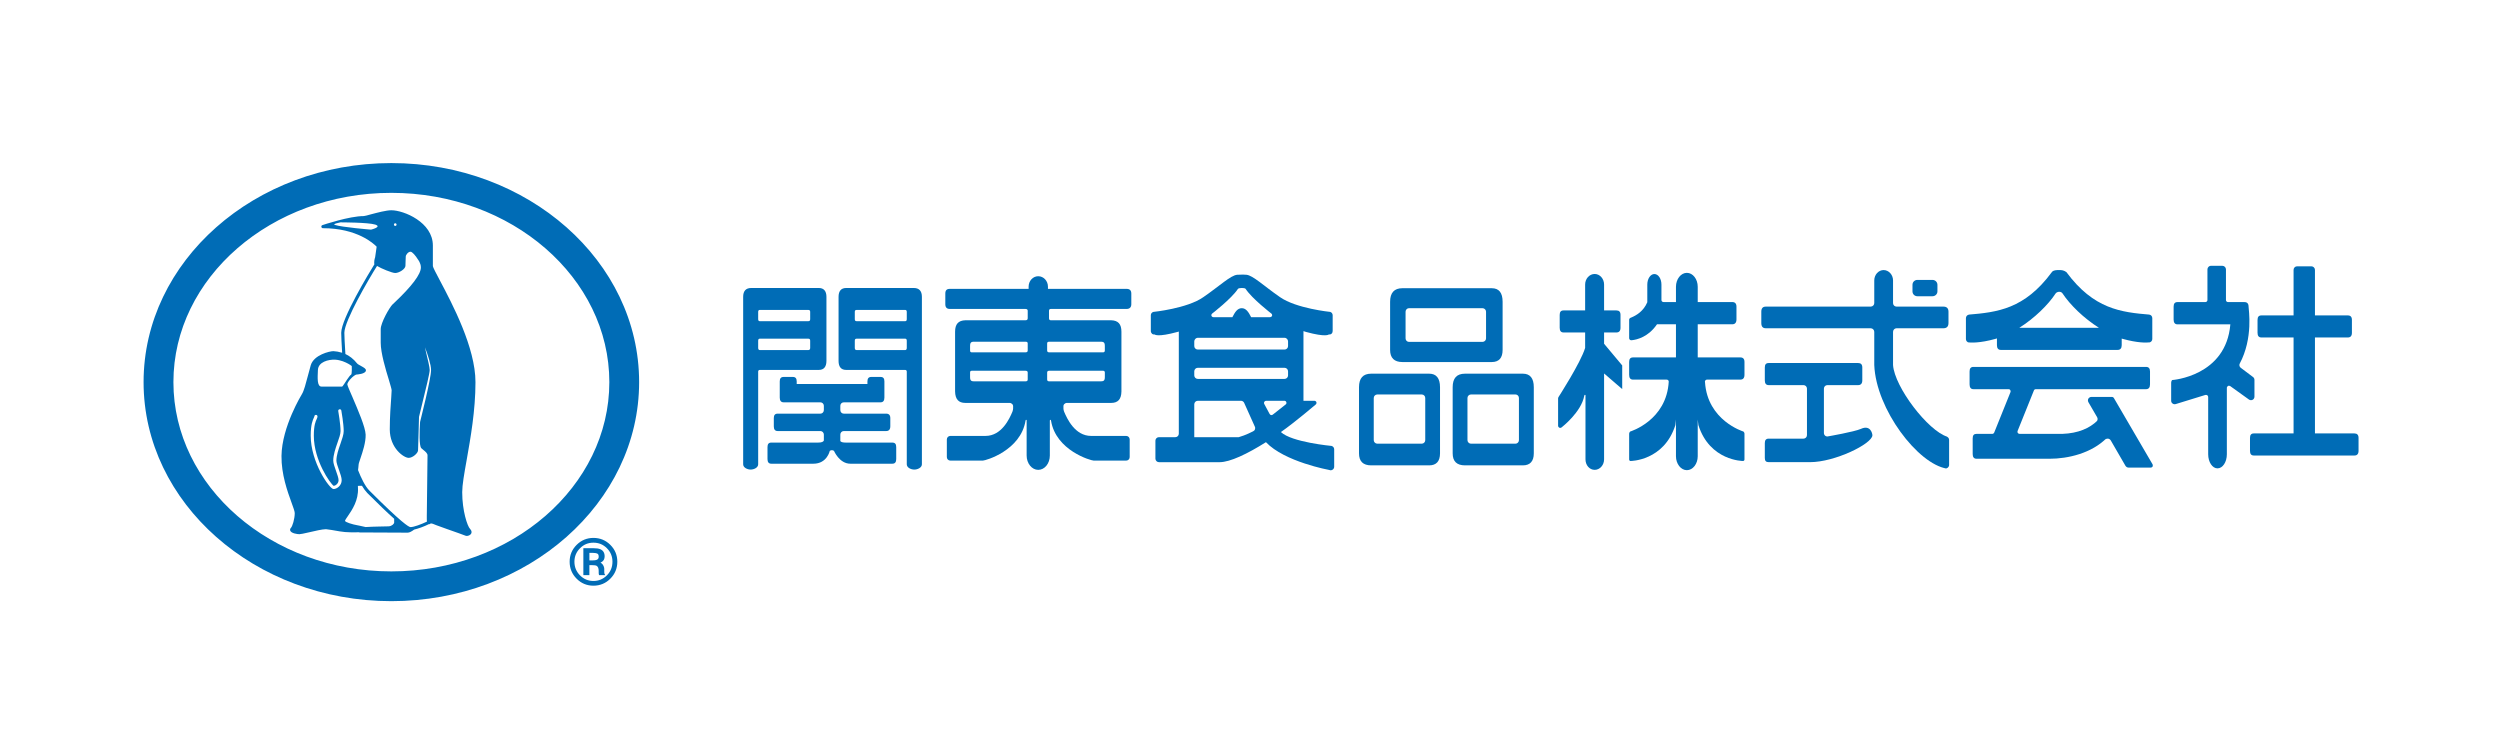
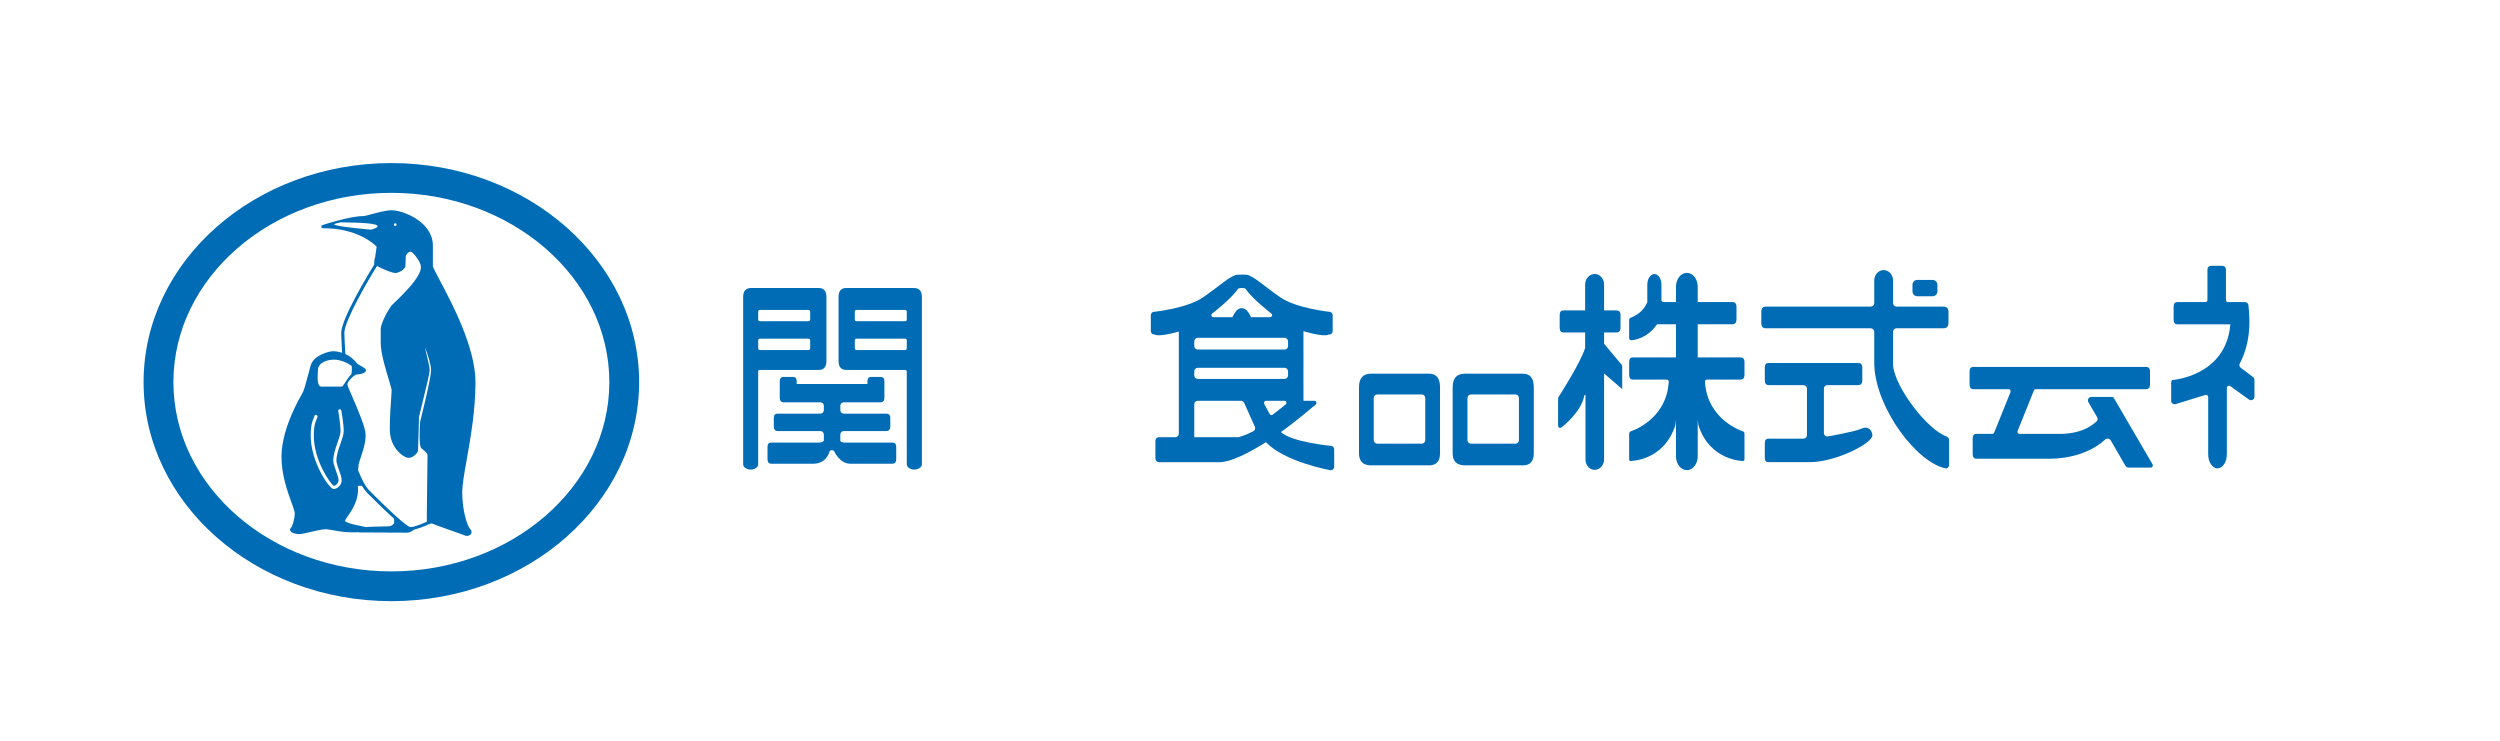
<svg xmlns="http://www.w3.org/2000/svg" id="_レイヤー_1" data-name="レイヤー_1" version="1.1" viewBox="0 0 1080 320">
  <g>
    <path d="M169.066,70.449c-59.02,0-107.04,42.415-107.04,94.628,0,52.177,48.02,94.623,107.04,94.623,59.026,0,107.037-42.446,107.037-94.623,0-52.213-48.011-94.628-107.037-94.628M169.066,246.84c-51.923,0-94.153-36.68-94.153-81.763,0-45.089,42.23-81.766,94.153-81.766,51.931,0,94.167,36.677,94.167,81.766,0,45.083-42.235,81.763-94.167,81.763M205.403,165.077c0-14.891-10.023-33.815-15.408-43.99-1.535-2.898-2.97-5.601-2.995-6.131v-8.899c0-10.049-12.566-15.225-17.935-15.225-2.233,0-6.05,1.032-8.818,1.758-1.38.405-2.795.755-3.119.755-6.203,0-17.384,3.751-17.846,3.903-.327.093-.518.453-.454.752.052.344.33.578.654.578,14.854,0,21.988,6.7,23.229,7.991l-.662,4.613c-.072.218-.227.67-.31,1.206,0,0-.014.015-.014.035v.091c0,.048-.02.091-.025.176-.078.752-.061,1.223.025,1.507-2.072,3.33-14.32,23.504-14.32,29.575,0,1.449.158,4.574.399,8.611-1.366-.42-2.665-.639-3.784-.69-1.607,0-8.425,1.601-9.776,6.079-.405,1.384-.825,2.974-1.227,4.531-.853,3.283-1.751,6.65-2.571,7.922-.075.152-8.682,14.085-8.843,26.732-.091,7.945,2.585,15.357,4.36,20.238.74,2.018,1.363,3.747,1.363,4.439,0,2.571-1.02,5.761-1.64,6.388-.366.368-.463.803-.294,1.238.46,1.147,3.067,1.508,3.925,1.508.562,0,1.848-.284,4.114-.796,2.599-.618,5.851-1.355,7.275-1.355h.183c.953.069,3.352.494,5.851.93,2.79.519,6.41.425,8.419.385.058.04.102.076.102.076,0,0,18.821.1,20.849.1.787,0,1.817-.579,2.806-1.331,1.704-.403,4.244-1.281,6.355-2.353.017,0,.058.041.086.041.227,0,.457-.111.651-.302.014,0,.067-.051.197-.051.399,0,1.022.243,1.596.494.216.076.415.168.62.251.432.187,2.41.873,4.693,1.694,3.172,1.112,7.499,2.637,8.045,2.888.139.068.299.084.477.084.621,0,1.643-.343,1.975-1.155.141-.36.269-1.064-.557-1.903-1.139-1.154-3.38-7.769-3.38-15.842,0-3.091.837-7.855,1.917-13.866,1.687-9.564,3.812-21.482,3.812-33.68M170.728,96.45c.344,0,.585.259.585.578,0,.312-.241.578-.585.578-.294,0-.546-.266-.546-.578,0-.319.252-.578.546-.578M160.273,99.205s-12.605-1.031-15.619-2.043c-1.294-.393,2.432-1.104,2.432-1.104,0,0,12.037,0,15.051.97,3.011,1.013-1.865,2.177-1.865,2.177M146.433,203c.601,1.677,1.172,3.323,1.172,4.43,0,2.352-2.078,3.842-3.526,3.842-1.704,0-9.854-11.529-9.854-23.061,0-4.872.889-6.743,1.357-7.762.1-.218.219-.468.219-.538,0-.375.299-.686.67-.686.38,0,.684.31.684.686,0,.378-.149.715-.335,1.108-.438.921-1.25,2.631-1.25,7.192,0,10.696,7.134,20.751,8.61,21.697.684-.075,2.083-.946,2.083-2.478,0-.88-.565-2.461-1.103-3.993-.604-1.724-1.194-3.334-1.194-4.438,0-2.486.964-5.268,1.817-7.722.701-1.95,1.335-3.792,1.335-5.057,0-2.932-.972-8.567-.992-8.635-.075-.367.199-.727.549-.77.374-.09.729.176.787.553.044.218,1.022,5.82,1.022,8.852,0,1.489-.684,3.432-1.407,5.503-.831,2.36-1.751,5.039-1.751,7.276,0,.863.554,2.435,1.105,4.002M147.804,167.009h-8.887c-2.014,0-1.728-3.734-1.579-7.168.133-3.441,4.446-4.597,7.452-4.463,1.164.068,2.261.335,3.236.669.518.176.972.378,1.402.576,1.54.706,2.535,1.511,2.535,1.511,0,0,.149,3.467-.285,3.718-.396.184-1.069,1.155-1.781,2.175-.413.63-.856,1.316-1.219,1.871-.438.641-.77,1.111-.873,1.111M170.277,225.845c-.08.443-.931,1.439-2.374,1.533-1.058.064-6.383.064-9.945.308l-2.975-.662-.183-.024c-2.853-.494-5.588-1.432-5.759-1.968.003-.301.692-1.324,1.255-2.116,1.748-2.547,4.665-6.793,4.344-12.203-.005-.309-.019-.576-.033-.82.612-.016,1.247-.059,1.756-.044.732,1.218,1.49,2.278,2.294,3.108,4.895,4.898,8.712,8.567,11.627,11.155.019.803.019,1.573-.006,1.734M181.471,182.309c-.235,3.792-.471,10.3.535,11.304.235.244.551.511.886.763.845.679,1.798,1.454,1.798,2.32,0,.752-.072,5.851-.133,11.268-.072,6.122-.158,12.598-.158,13.668,0,.393,0,.787-.019,1.197-.008,1.197-.008,1.975.055,2.504-2.446,1.172-5.679,2.377-7.089,2.377-.759,0-4.05-2.043-17.733-15.734-1.875-1.86-3.634-5.527-4.939-8.893.05-.443.091-.803.13-1.09.086-.471.119-.867.119-1.288,0-.377.427-1.617.823-2.788.92-2.73,2.3-6.819,2.211-10.15-.111-3.249-3.302-10.642-5.629-16.061-1.108-2.513-2.227-5.1-2.28-5.628-.017-.319.277-1.086,1.205-2.159,1.169-1.351,2.413-2.112,2.726-2.112.03,0,4.1-.207,4.1-1.816,0-.728-.795-1.148-2.13-1.902-.554-.283-1.418-.761-1.67-1.071-1.59-2-3.338-3.283-5.067-4.086-.269-4.323-.451-7.669-.451-9.162,0-5.167,10.621-23.363,14.12-28.881,1.839,1.122,6.516,3.05,7.848,3.05,1.696,0,4.427-1.743,4.427-3.118,0-.427.036-1.114.053-1.851.05-.795.083-1.656.083-2.168,0-.639 1-2.06,2.056-2.06.723,0,2.197,1.683,3.202,3.349.008.024,1.274,1.522,1.274,3.442,0,2.947-3.873,8.096-11.521,15.307-.352.31-.604.551-.751.704-1.316,1.291-5.078,7.897-5.078,10.653v5.878c0,4.42,2.122,11.498,3.566,16.177.568,1.902,1.152,3.902,1.152,4.331,0,.457-.064,1.479-.163,2.946-.233,3.148-.64,8.498-.64,13.975,0,8.081,6.056,12.294,8.175,12.294,1.74,0,4.036-2.061,4.036-3.258,0-.377.125-4.355.235-7.854.116-3.402.199-6.357.183-6.6.053-.283.621-2.619,1.225-5.049,1.77-7.235,3.391-13.8,3.391-15.199,0-1.104-.784-4.413-1.621-7.878-.133-.646-.299-1.291-.427-1.935,1.261,3.266,2.637,7.552,2.637,9.814,0,3.877-4.701,22.166-4.751,22.468" style="fill: #006cb6;" />
-     <path d="M256.365,253.018c-2.847,0-5.296-1.023-7.281-3.041-1.991-1.996-3.001-4.459-3.001-7.318,0-2.831,1.017-5.279,3.023-7.275,2-1.996,4.442-3.008,7.259-3.008,2.856,0,5.312,1.012,7.301,3.01,2.001,1.986,3.017,4.434,3.017,7.274,0,2.861-1.015,5.324-3.018,7.32-1.994,2.015-4.451,3.038-7.301,3.038ZM256.365,234.436c-2.298,0-4.195.788-5.799,2.41-1.604,1.596-2.416,3.551-2.416,5.813,0,2.287.807,4.266,2.398,5.882,1.597,1.616,3.555,2.436,5.818,2.436,2.262,0,4.223-.82,5.829-2.436,1.585-1.602,2.388-3.58,2.388-5.881,0-2.27-.803-4.226-2.388-5.812-1.61-1.623-3.517-2.411-5.83-2.411ZM258.778,248.462l-.052-.28c-.004-.022-.007-.045-.01-.067l-.013-.035-.001-.012c-.02-.047-.037-.108-.037-.191l-.027-.333-.001-.881c0-1.127-.287-1.854-.878-2.222-.329-.197-.991-.298-1.963-.298h-1.181v4.32h-2.602v-11.647h4.165c1.415,0,2.434.141,3.115.432,1.268.523,1.912,1.562,1.912,3.087,0,1.099-.43,1.941-1.245,2.434-.155.106-.336.2-.544.283.383.203.701.478.96.829.436.645.663,1.292.663,1.885v.804c0,.266,0,.517.021.786.021.372.057.472.057.473l.332.635h-2.672ZM256.011,242.091c.79,0,1.357-.074,1.733-.226.606-.228.897-.676.897-1.374,0-.897-.316-1.171-.554-1.3-.443-.237-1.193-.362-2.169-.362h-1.3v3.261h1.394Z" style="fill: #006cb6;" />
  </g>
  <g>
    <path d="M553.352,186.646c6.066-4.242,15.048-11.906,15.048-11.906.292-.207.372-.637.292-1.002-.14-.344-.487-.603-.852-.603h-4.744v-30.093c.372.113.731.234,1.109.356,8.684,2.384,9.823,1.106,9.823,1.106.42.049.895-.055,1.212-.35.317-.311.475-.715.475-1.136v-6.857c0-.645-.445-1.233-1.048-1.419,0,0-14.665-1.464-21.698-6.382-7.022-4.842-11.675-9.409-14.531-9.665-.505-.079-2.083-.122-3.971,0-2.856.256-7.57,4.823-14.615,9.665-6.979,4.918-21.601,6.382-21.601,6.382-.658.186-1.09.774-1.09,1.419v6.857c0,.42.183.825.493,1.136.317.296.749.399,1.181.35,0,0,1.139,1.278,9.836-1.106.213-.067.396-.122.579-.167v44.136c0,.828-.664,1.489-1.505,1.489h-7.082c-.828,0-1.522.673-1.522,1.501v7.768c0,.834.694,1.535,1.522,1.535h26.235c4.476,0,11.961-3.575,19.994-8.642,8.002,8.496,27.38,12.016,27.38,12.016.451.201.975.171,1.413-.134.414-.267.688-.734.688-1.252v-7.564c0-.685-.469-1.257-1.126-1.446,0,0-17.277-1.583-21.894-5.992M550.003,178.988c-.231.243-.542.368-.846.344-.311-.07-.591-.259-.706-.542l-2.351-4.378c-.115-.308-.079-.603.092-.853.195-.292.469-.423.773-.423h7.887c.335,0,.657.176.791.493.176.335.11.715-.097.98l-5.542,4.379ZM515.924,147.488c0-.828.7-1.559,1.535-1.559h37.465c.828,0,1.516.731,1.516,1.559v2.034c0,.828-.688,1.489-1.516,1.489h-37.465c-.834,0-1.535-.66-1.535-1.489v-2.034ZM515.924,160.408c0-.844.7-1.526,1.535-1.526h37.465c.828,0,1.516.682,1.516,1.526v1.784c0,.828-.688,1.501-1.516,1.501h-37.465c-.834,0-1.535-.673-1.535-1.501v-1.784ZM534.796,124.79c.433-.499,2.954-.524,3.313,0,2.753,4.232,11.169,10.709,11.169,10.709.262.259.347.618.238.98-.152.32-.53.536-.889.536h-8.136c-1.139-2.275-2.253-3.88-4.043-3.88-1.827,0-2.899,1.605-4.056,3.88h-8.191c-.335,0-.7-.216-.834-.536-.14-.362-.024-.722.238-.98,0,0,8.416-6.477,11.193-10.709M535.125,188.857h-19.201v-14.196c0-.853.7-1.525,1.535-1.525h18.635c.572,0,1.145.356,1.377.886l4.628,10.307c.183.366.183.807.031,1.191-.158.411-.505.694-.834.831,0,0-3.252,1.714-6.169,2.506" style="fill: #006cb6;" />
-     <path d="M644.433,124.507h-38.604c-3.496,0-5.304,1.949-5.304,5.865v20.79c0,3.475,1.808,5.241,5.304,5.241h38.604c3.118,0,4.695-1.766,4.695-5.241v-20.79c0-3.916-1.577-5.865-4.695-5.865M641.973,146.194c0,.819-.676,1.501-1.535,1.501h-31.777c-.792,0-1.455-.682-1.455-1.501v-11.547c0-.794.664-1.51,1.455-1.51h31.777c.859,0,1.535.716,1.535,1.51v11.547Z" style="fill: #006cb6;" />
    <path d="M617.406,161.43h-25.06c-3.52,0-5.256,1.955-5.256,5.849v28.571c0,3.429,1.735,5.188,5.256,5.188h25.06c3.082,0,4.683-1.76,4.683-5.188v-28.571c0-3.894-1.601-5.849-4.683-5.849M615.706,190.157c0,.816-.664,1.516-1.516,1.516h-19.208c-.816,0-1.522-.7-1.522-1.516v-18.224c0-.852.706-1.522,1.522-1.522h19.208c.852,0,1.516.67,1.516,1.522v18.224Z" style="fill: #006cb6;" />
    <path d="M657.892,161.43h-25.011c-3.575,0-5.329,1.955-5.329,5.849v28.571c0,3.429,1.754,5.188,5.329,5.188h25.011c3.094,0,4.708-1.76,4.708-5.188v-28.571c0-3.894-1.614-5.849-4.708-5.849M656.18,190.157c0,.816-.67,1.516-1.468,1.516h-19.256c-.804,0-1.51-.7-1.51-1.516v-18.224c0-.852.706-1.522,1.51-1.522h19.256c.798,0,1.468.67,1.468,1.522v18.224Z" style="fill: #006cb6;" />
    <path d="M700.795,157.868l-7.832-9.363v-4.875h5.317c1.175,0,1.778-.682,1.778-2.034v-5.563c0-1.334-.603-1.928-1.778-1.928h-5.317v-11.172c0-2.531-1.833-4.577-4.056-4.577-2.277,0-4.129,2.046-4.129,4.577v11.172h-9.299c-1.139,0-1.693.594-1.693,1.928v5.563c0,1.352.554,2.034,1.693,2.034h9.299v6.669c-1.881,6.333-11.559,21.314-11.559,21.314-.049.152-.122.292-.122.442v11.878c0,.383.292.737.639.871.323.107.737,0,1.023-.296,0,0,8.349-6.48,9.634-13.498.042-.317.158-.469.384-.433.244.061.152.32.152.95v26.905c0,2.491,1.699,4.543,3.977,4.543,2.223,0,4.056-2.052,4.056-4.543v-37.093l7.832,6.75v-10.222Z" style="fill: #006cb6;" />
    <path d="M753.613,161.909v-5.56c0-1.3-.603-1.946-1.778-1.946h-18.416v-14.312h14.951c1.145,0,1.784-.725,1.784-2.088v-5.526c0-1.337-.639-1.992-1.784-1.992h-14.951v-6.598c0-3.307-2.095-6.02-4.689-6.02-2.589,0-4.714,2.713-4.714,6.02v6.598h-5.347c-.53,0-.925-.377-.925-.856v-6.681c0-2.546-1.352-4.57-3.058-4.57-1.663,0-3.051,2.025-3.051,4.57v7.612c-1.633,3.886-4.738,5.697-6.894,6.59-.347.146-.359.146-.359.146-.365.165-.585.496-.585.838v7.941c0,.25.122.493.274.655.17.213.432.265.67.234,0,0-.518.085.249,0,2.217-.234,7.113-1.413,10.828-6.873h8.197v14.312h-18.532c-1.157,0-1.687.645-1.687,1.946v5.56c0,1.385.53,2.083,1.687,2.083h14.506c.268,0,.469.079.67.256.158.201.274.448.244.667,0,0,.031-.456,0-.18-.859,16.924-16.607,21.668-16.607,21.668-.28.176-.5.618-.5.926v11.174c0,.332.262.643.597.643,0,0,14.445,0,19.36-15.49l.262-2.411v15.858c0,3.273,2.125,6.011,4.714,6.011,2.594,0,4.689-2.738,4.689-6.011v-15.858l.293,2.411c4.926,15.49,19.299,15.49,19.299,15.49.335,0,.603-.31.603-.643v-11.174c0-.308-.231-.75-.5-.926,0,0-15.492-4.692-16.552-21.324-.055-.344-.055-.125-.055-.125,0-.259.104-.506.262-.679.189-.204.414-.283.652-.283h14.415c1.175,0,1.778-.698,1.778-2.083" style="fill: #006cb6;" />
-     <path d="M861.934,146.419c.256-.07.487-.11.743-.225v2.92c0,1.313.536,2.049,1.699,2.049h50.412c1.206,0,1.79-.736,1.79-2.049v-2.85c.176.046.359.086.518.155,6.297,1.732,10.079,1.681,11.699,1.467.682-.07-.262.049-.262.049.718-.119,1.255-.746,1.255-1.483v-9.044c0-.776-.591-1.437-1.364-1.507,0,0,.774.07.438.039-12.618-1.048-24.39-2.426-36.18-18.391-1.114-.776-1.894-.889-3.082-.889-1.199,0-2.594.016-3.203.889-11.796,16.014-23.592,17.344-36.211,18.391-.292.031.488-.039.488-.039-.78.07-1.401.731-1.401,1.507v9.068c0,.712.505,1.364,1.248,1.486,0,0-1.035-.174-.584-.077,1.474.177,5.353.375,11.997-1.467M888.047,126.739c.713-.864,2.314-.965,2.954,0,3.276,4.979,9.196,10.722,15.712,14.857h-34.353c6.529-4.135,12.442-9.878,15.688-14.857" style="fill: #006cb6;" />
    <path d="M929.099,201.998c.335,0,.664-.186.834-.469.11-.231.11-.606,0-.901l-16.766-28.723c-.17-.283-.456-.435-.773-.435h-8.921c-.512,0-1.017.295-1.303.746-.25.475-.25,1.03.024,1.535l3.775,6.504c.329.542.25,1.3-.207,1.805,0,0,.469-.563.341-.369-3.38,3.323-8.337,5.487-15.102,5.74h-18.55c-.298,0-.584-.129-.78-.412-.14-.231-.182-.566-.073-.831l7.052-17.52c.104-.329.451-.542.822-.542h47.593c1.181,0,1.742-.737,1.742-2.071v-5.572c0-1.343-.561-1.982-1.742-1.982h-74.528c-1.145,0-1.675.639-1.675,1.982v5.572c0,1.334.53,2.071,1.675,2.071h15.17c.299,0,.572.115.718.374.177.259.231.591.128.841l-7.034,17.475c-.14.362-.487.615-.822.615h-6.827c-1.133,0-1.669.572-1.669,1.943v6.76c0,1.328.536,2.049,1.669,2.049h31.527c7.942,0,18.209-2.332,24.859-9.114.153-.213-.852.877-.852.877.317-.332.792-.493,1.273-.454.451.037.889.338,1.157.737l6.37,11.004c.31.481.785.765,1.321.765h9.573Z" style="fill: #006cb6;" />
    <path d="M960.103,114.834c.81,0,1.51.715,1.51,1.525v13.27c0,.478.39.871.907.871h7.064c1.175,0,1.803.639,1.803,1.976,0,1.245,2.125,13.504-3.867,24.694-.195.317.079-.207.079-.207-.36.685-.171,1.538.426,1.934l5.347,4.025c.347.286.554.731.554,1.178v7.263c0,.569-.304,1.087-.791,1.346-.518.268-1.109.216-1.59-.115l-8.112-5.819c-.274-.174-.658-.201-.938-.037-.286.183-.493.493-.493.819v-.118,28.814c0,3.338-1.79,6.084-4.056,6.084-2.211,0-4.007-2.746-4.007-6.084v-24.762c0-.28-.152-.548-.371-.731-.244-.162-.536-.219-.847-.143l-12.801,3.943c-.493.137-.999.049-1.364-.241-.42-.298-.609-.71-.609-1.236v-7.808c0-.414.164-.828.445-1.099,0,0,23.257-1.565,25.121-24.056h-22.825c-1.145,0-1.681-.755-1.681-2.055v-5.59c0-1.337.536-1.976,1.681-1.976h11.998c.536,0,.932-.393.932-.871v-13.27c0-.81.652-1.525,1.51-1.525h4.975Z" style="fill: #006cb6;" />
-     <path d="M1017.117,187.24h-17.058v-41.448h14.196c1.151,0,1.772-.67,1.772-2.019v-5.551c0-1.361-.621-1.964-1.772-1.964h-14.196v-19.674c0-.843-.694-1.535-1.535-1.535h-6.199c-.846,0-1.504.692-1.504,1.535v19.674h-13.879c-1.139,0-1.687.603-1.687,1.964v5.551c0,1.349.548,2.019,1.687,2.019h13.879v41.448h-17.137c-1.169,0-1.687.624-1.687,1.931v5.581c0,1.367.518,2.031,1.687,2.031h43.434c1.132,0,1.772-.664,1.772-2.031v-5.581c0-1.306-.64-1.931-1.772-1.931" style="fill: #006cb6;" />
    <path d="M803.928,185.273c-2.923,1.291-14.183,3.233-14.183,3.233-.42.134-.92,0-1.279-.283-.341-.286-.536-.725-.536-1.179v-19.165c0-.841.67-1.504,1.468-1.504h13.325c1.163,0,1.79-.713,1.79-2.046v-5.569c0-1.34-.627-1.934-1.79-1.934h-38.616c-1.169,0-1.705.594-1.705,1.934v5.569c0,1.333.536,2.046,1.705,2.046h15.024c.81,0,1.48.664,1.48,1.504v20.088c0,.849-.67,1.525-1.48,1.525h-15.024c-1.169,0-1.705.621-1.705,1.931v6.416c0,1.306.536,1.812,1.705,1.812h17.849c10.646,0,26.765-7.877,26.924-11.586,0-.761-.828-4.671-4.951-2.792" style="fill: #006cb6;" />
    <path d="M836.971,125.875c0,1.181-.962,2.101-2.15,2.101h-6.51c-1.194,0-2.119-.92-2.119-2.101v-2.832c0-1.191.925-2.126,2.119-2.126h6.51c1.187,0,2.15.935,2.15,2.126v2.832Z" style="fill: #006cb6;" />
    <path d="M817.794,157.688v-14.317c0-.856.658-1.559,1.504-1.559h20.231c1.443,0,2.216-.731,2.216-2.271v-4.893c0-1.474-.773-2.193-2.216-2.193h-20.231c-.846,0-1.504-.682-1.504-1.498v-9.802c0-2.46-1.851-4.485-4.074-4.485-2.217,0-4.038,2.025-4.038,4.485v9.802c0,.816-.707,1.498-1.528,1.498h-45.303c-1.34,0-1.967.719-1.967,2.193v4.893c0,1.54.627,2.271,1.967,2.271h45.303c.822,0,1.528.703,1.528,1.559v14.317c.761,19.11,18.903,42.894,31.442,44.761.311.024-.786-.092-.786-.092.463.049.841-.1,1.169-.359.329-.326.506-.7.506-1.118v-10.852c0-.67-.475-1.264-1.151-1.455,0,0,.609.191.378.091-8.307-2.528-22.801-21.418-23.446-30.976" style="fill: #006cb6;" />
    <path d="M385.478,191.201h-19.999c-1.468,0-2.12-.228-2.461-.654v-2.802c0-.831.64-1.532,1.499-1.532h18.318c1.163,0,1.778-.694,1.778-2.037v-3.572c0-1.273-.615-1.909-1.778-1.909h-18.318c-.859,0-1.499-.667-1.499-1.541v-1.851c0-.828.64-1.495,1.499-1.495h15.858c1.164,0,1.687-.725,1.687-2.043v-7c0-1.331-.524-1.928-1.687-1.928h-3.958c-1.133,0-1.687.597-1.687,1.928v1.111h-30.553v-1.111c0-1.331-.543-1.928-1.699-1.928h-3.916c-1.157,0-1.711.597-1.711,1.928v7c0,1.319.554,2.043,1.711,2.043h15.876c.798,0,1.467.667,1.467,1.495v1.851c0,.874-.67,1.541-1.467,1.541h-18.465c-1.163,0-1.687.636-1.687,1.909v3.572c0,1.343.524,2.037,1.687,2.037h18.465c.798,0,1.467.7,1.467,1.532v2.561c-.249.542-.859.895-2.582.895h-20.11c-1.151,0-1.656.624-1.656,1.961v5.128c0,1.333.506,2.034,1.656,2.034h18.185c5.889,0,7.064-5.533,7.064-5.533.511-.42,1.315-.42,1.827,0,0,0,2.333,5.533,7.052,5.533h18.136c1.194,0,1.693-.7,1.693-2.034v-5.128c0-1.337-.5-1.961-1.693-1.961" style="fill: #006cb6;" />
    <path d="M353.749,124.413h-29.232c-2.29,0-3.471,1.303-3.471,3.815v72.345c0,1.456,1.833,2.281,3.233,2.281,1.425,0,3.252-.825,3.252-2.281v-40.062c0-.423.274-.707.725-.707h25.492c2.107,0,3.276-1.303,3.276-3.901v-27.676c0-2.512-1.169-3.815-3.276-3.815M349.998,150.298c0,.594-.274.935-.804.935h-20.955c-.456,0-.707-.341-.707-.935v-3.109c0-.621.25-.88.707-.88h20.955c.53,0,.804.259.804.88v3.109ZM349.998,137.869c0,.639-.274.883-.804.883h-20.955c-.456,0-.707-.244-.707-.883v-3.17c0-.53.25-.813.707-.813h20.955c.53,0,.804.283.804.813v3.17Z" style="fill: #006cb6;" />
    <path d="M394.789,124.413h-29.244c-2.162,0-3.288,1.303-3.288,3.815v27.676c0,2.597,1.126,3.901,3.288,3.901h25.468c.432,0,.713.283.713.707v40.062c0,1.456,1.815,2.281,3.233,2.281h.049c1.383,0,3.252-.825,3.252-2.281v-72.345c0-2.512-1.2-3.815-3.471-3.815M391.726,150.298c0,.594-.256.935-.695.935h-20.968c-.548,0-.791-.341-.791-.935v-3.109c0-.621.243-.88.791-.88h20.968c.438,0,.695.259.695.88v3.109ZM391.726,137.869c0,.639-.256.883-.695.883h-20.968c-.548,0-.791-.244-.791-.883v-3.17c0-.53.243-.813.791-.813h20.968c.438,0,.695.283.695.813v3.17Z" style="fill: #006cb6;" />
-     <path d="M486.692,124.79h-33.976v-.938c0-2.491-1.876-4.522-4.202-4.522-2.308,0-4.153,2.031-4.153,4.522v.938h-34.036c-1.34,0-1.949.609-1.949,2.037v4.592c0,1.343.609,2.044,1.949,2.044h32.642c.67,0,1.005.259,1.005.801v3.197c0,.636-.335.895-1.005.895h-25.943c-3.015.1-4.428,1.654-4.428,4.955v25.805c.074,3.334,1.486,4.945,4.428,4.945h19.122c.463,0,.852.195,1.163.518.28.317.414.755.354,1.179,0,0,.109,1.129-.292,2.086-1.236,2.953-4.622,10.472-11.626,10.472h-15.194c-.841,0-1.517.673-1.517,1.525v7.622c0,.861.676,1.516,1.517,1.516h14.044c1.151,0,16.351-4.323,18.446-17.286.079-.447.298-.326.408-.286.104.079.055.363.055.5v14.878c0,3.429,2.271,6.193,5.012,6.193,2.777,0,5.012-2.764,5.012-6.193v-14.878c0-.137,0-.42.092-.5.097-.039.322-.161.42.286,2.083,12.963,17.271,17.286,18.434,17.286h14.031c.846,0,1.517-.655,1.517-1.516v-7.622c0-.852-.67-1.525-1.517-1.525h-15.146c-7.016,0-10.42-7.518-11.668-10.472-.402-.957-.286-2.086-.286-2.086-.061-.423.049-.862.335-1.179.323-.322.682-.518,1.151-.518h19.146c2.917,0,4.36-1.611,4.415-4.945v-25.805c0-3.301-1.394-4.854-4.415-4.955h-26.065c-.518,0-.81-.259-.81-.895v-3.197c0-.542.292-.801.81-.801h32.721c1.291,0,2.028-.7,2.028-2.044v-4.592c0-1.428-.737-2.037-2.028-2.037M443.971,163.94c0,.612-.335.801-1.005.801h-21.546c-1.547,0-2.345.052-2.345-1.818v-2.01c0-.505.22-.752.798-.752h23.093c.67,0,1.005.247,1.005.752v3.027ZM443.971,151.428c0,.545-.335.789-1.005.789h-23.093c-.578,0-.798-.244-.798-.789v-1.994c0-1.876.798-1.815,2.345-1.815h21.546c.67,0,1.005.17,1.005.764v3.045ZM477.29,162.923c0,1.87-.816,1.818-2.424,1.818h-21.546c-.621,0-.95-.189-.95-.801v-3.027c0-.505.329-.752.95-.752h23.154c.518,0,.816.247.816.752v2.01ZM453.319,147.619h21.546c1.608,0,2.424-.061,2.424,1.815v1.994c0,.545-.299.789-.816.789h-23.154c-.621,0-.95-.244-.95-.789v-3.045c0-.594.329-.764.95-.764" style="fill: #006cb6;" />
  </g>
</svg>